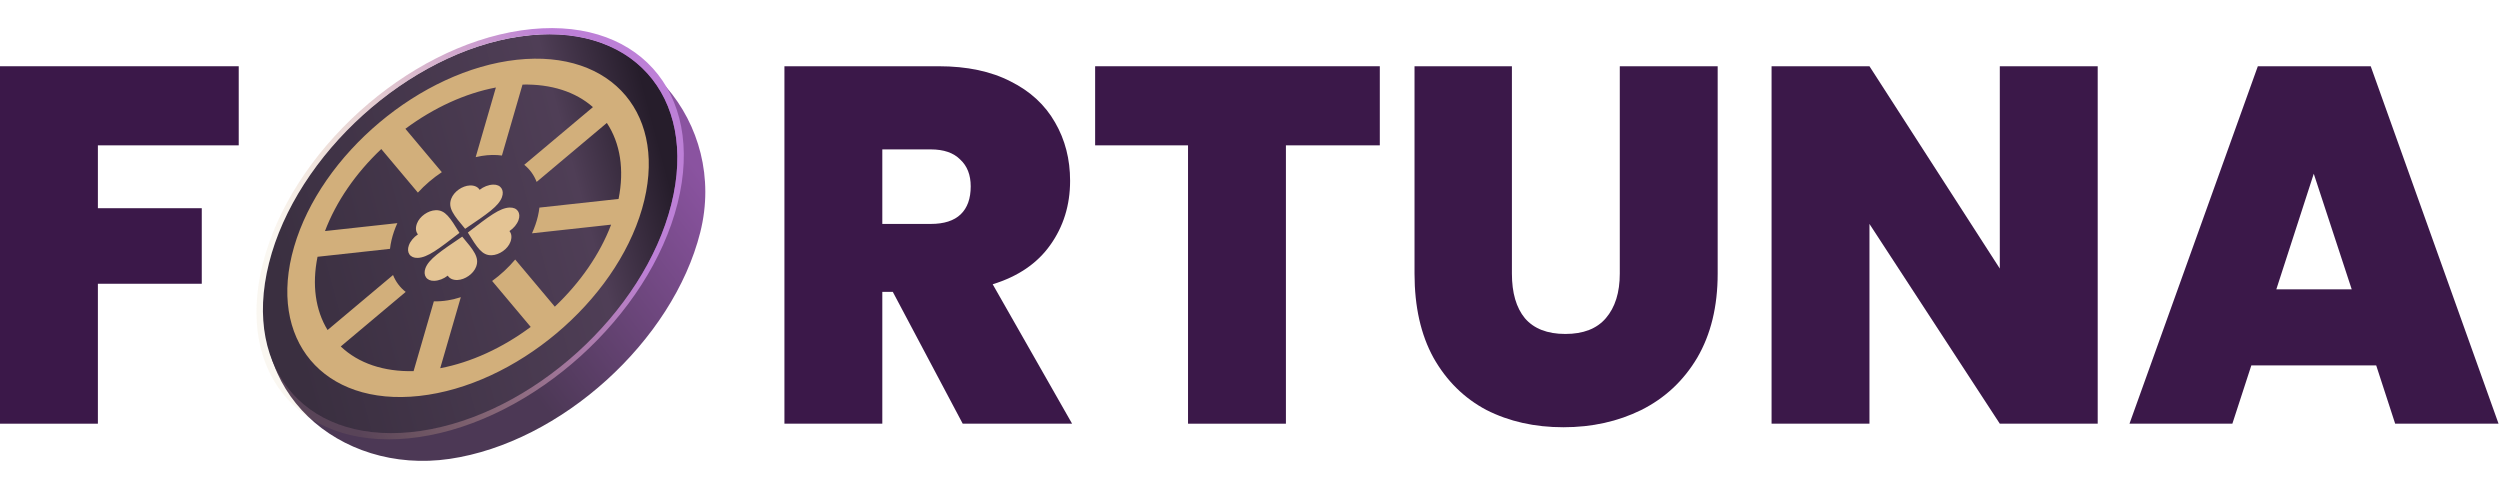
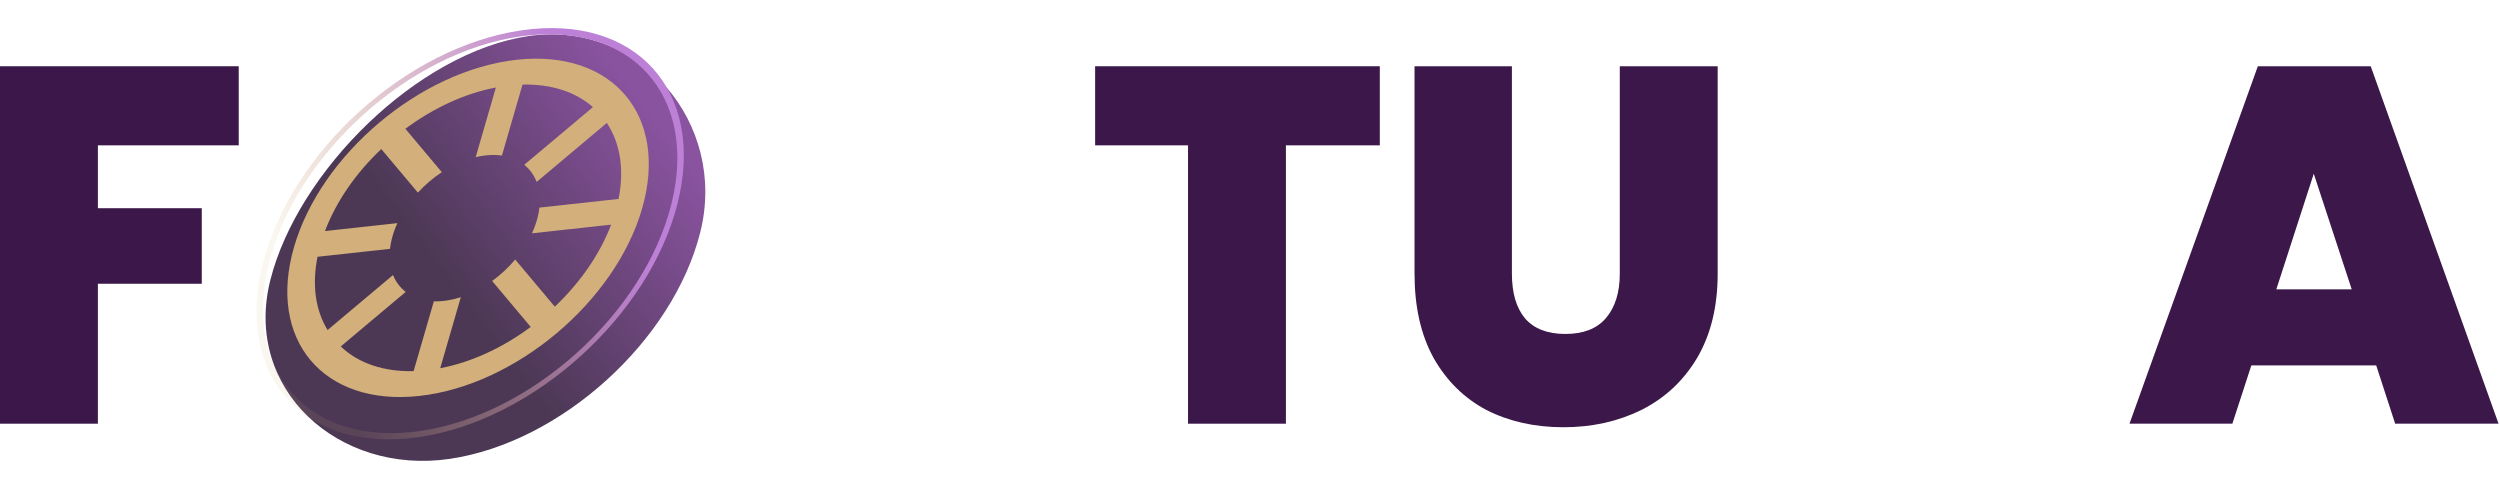
<svg xmlns="http://www.w3.org/2000/svg" width="1382" height="273" viewBox="0 0 1382 273" fill="none">
-   <path d="M532.192 234.218L493.54 161.346H487.743V234.218H433.63V36.623H518.94C534.584 36.623 547.836 39.425 558.696 45.031C569.555 50.45 577.745 58.017 583.267 67.733C588.789 77.263 591.549 88.007 591.549 99.965C591.549 113.419 587.868 125.284 580.506 135.561C573.328 145.651 562.745 152.844 548.757 157.142L592.654 234.218H532.192ZM487.743 123.789H514.523C521.885 123.789 527.406 122.014 531.087 118.464C534.769 114.913 536.609 109.775 536.609 103.048C536.609 96.695 534.677 91.744 530.811 88.194C527.13 84.457 521.701 82.588 514.523 82.588H487.743V123.789Z" fill="#3B1849" />
  <path d="M762.757 36.623V80.346H710.854V234.218H656.742V80.346H605.39V36.623H762.757Z" fill="#3B1849" />
  <path d="M835.785 36.623V151.256C835.785 161.907 838.178 170.128 842.963 175.921C847.933 181.713 855.387 184.609 865.326 184.609C875.265 184.609 882.719 181.713 887.689 175.921C892.842 169.941 895.419 161.72 895.419 151.256V36.623H949.531V151.256C949.531 169.381 945.758 184.889 938.212 197.782C930.665 210.488 920.358 220.111 907.29 226.651C894.407 233.004 880.05 236.18 864.222 236.18C848.393 236.18 834.221 233.004 821.705 226.651C809.373 220.111 799.618 210.488 792.44 197.782C785.446 185.076 781.949 169.568 781.949 151.256V36.623H835.785Z" fill="#3B1849" />
-   <path d="M1159.61 234.218H1105.49L1033.44 123.789V234.218H979.324V36.623H1033.44L1105.49 148.453V36.623H1159.61V234.218Z" fill="#3B1849" />
  <path d="M1313.56 201.986H1244.54L1234.05 234.218H1177.18L1248.13 36.623H1310.53L1381.2 234.218H1324.05L1313.56 201.986ZM1300.03 159.945L1279.05 96.041L1258.35 159.945H1300.03Z" fill="#3B1849" />
  <path d="M131.967 36.623V80.346H54.112V115.1H111.537V156.862H54.112V234.218H0V36.623H131.967Z" fill="#3B1849" />
  <path d="M248.534 253.677C309.956 244.683 372.002 188.583 387.117 128.374C402.232 68.165 353.657 10.941 292.234 19.935C230.812 28.929 164.532 94.723 149.416 154.932C134.301 215.142 187.111 262.671 248.534 253.677Z" fill="url(#paint0_linear_70_40)" />
-   <path d="M232.528 238.22C293.95 229.226 355.996 173.126 371.111 112.917C386.226 52.708 348.687 11.19 287.264 20.183C225.842 29.177 163.796 85.277 148.681 145.487C133.566 205.696 171.105 247.214 232.528 238.22Z" fill="url(#paint1_linear_70_40)" />
  <path fill-rule="evenodd" clip-rule="evenodd" d="M231.676 241.612C295.009 232.339 358.986 174.493 374.571 112.41C390.157 50.328 351.449 7.518 288.115 16.792C224.782 26.065 160.805 83.911 145.22 145.994C129.635 208.076 168.342 250.886 231.676 241.612ZM371.111 112.917C355.996 173.126 293.95 229.226 232.527 238.22C171.105 247.214 133.565 205.696 148.68 145.487C163.795 85.278 225.841 29.177 287.264 20.184C348.686 11.19 386.226 52.708 371.111 112.917Z" fill="url(#paint2_linear_70_40)" />
  <path fill-rule="evenodd" clip-rule="evenodd" d="M354.919 115.436C369.813 64.101 338.835 27.224 285.699 33.037C232.564 38.85 177.454 85.146 162.559 136.481C147.665 187.817 178.644 224.694 231.779 218.881C284.914 213.067 340.025 166.772 354.919 115.436ZM224.096 71.193C239.858 59.488 257.16 51.597 274.128 48.364L262.958 86.862C264.049 86.604 265.141 86.385 266.234 86.207C270.272 85.549 274.036 85.498 277.462 85.985L288.844 46.754C304.619 46.405 318.084 50.684 327.773 59.212L289.806 91.106C292.86 93.554 295.188 96.757 296.65 100.563L335.464 67.957C342.929 79.235 345.17 93.789 341.95 109.972L298.187 114.76C298.01 116.308 297.732 117.9 297.351 119.531C296.604 122.721 295.499 125.885 294.086 128.975L337.825 124.19C331.713 140.345 320.902 156.032 306.706 169.532L284.807 143.464C281.071 147.9 276.743 151.926 272.048 155.329L293.382 180.724C277.62 192.429 260.319 200.32 243.35 203.553L254.745 164.279C252.362 165.049 249.956 165.64 247.55 166.032C244.849 166.472 242.271 166.641 239.835 166.558L228.634 205.163C212.138 205.542 198.137 200.83 188.369 191.525L224.272 161.365C221.171 158.963 218.792 155.804 217.275 152.035L181.081 182.44C174.354 171.426 172.41 157.43 175.528 141.946L215.588 137.563C215.765 135.988 216.045 134.369 216.434 132.708C217.173 129.548 218.265 126.414 219.659 123.351L179.653 127.728C185.765 111.572 196.538 95.841 210.773 82.386L231.005 106.471C234.941 102.188 239.429 98.352 244.242 95.176L224.096 71.193Z" fill="#D2AF7B" />
  <g filter="url(#filter0_d_70_40)">
-     <path d="M257.128 122.488C250.791 114.913 247.522 111.026 249.43 105.886C250.898 101.933 255.574 98.67 259.789 98.519C262.205 98.432 264.157 99.298 265.132 100.928C267.36 99.183 270.016 98.152 272.601 98.059C276.815 97.908 278.936 101.083 277.468 105.036C275.618 110.018 269.335 114.248 257.128 122.488ZM258.629 124.566C270.287 115.566 276.278 110.93 281.756 110.734C285.971 110.582 288.091 113.757 286.623 117.71C285.782 119.977 283.968 122.175 281.612 123.742C282.853 125.179 283.062 127.304 282.161 129.729C280.694 133.683 276.017 136.945 271.803 137.096C266.492 137.287 263.829 132.962 258.629 124.566ZM253.993 124.733C242.363 133.732 236.373 138.368 230.894 138.564C226.679 138.715 224.559 135.541 226.027 131.587C226.868 129.321 228.682 127.123 231.038 125.556C229.798 124.118 229.589 121.993 230.489 119.569C231.957 115.615 236.633 112.353 240.848 112.201C246.158 112.011 248.821 116.336 253.993 124.733ZM255.523 126.81C261.859 134.384 265.129 138.272 263.22 143.412C261.753 147.365 257.076 150.628 252.862 150.779C250.445 150.866 248.494 149.999 247.518 148.37C245.291 150.114 242.634 151.146 240.05 151.239C235.835 151.39 233.715 148.215 235.183 144.262C237.032 139.28 243.315 135.05 255.523 126.81Z" fill="#E4C494" />
-   </g>
+     </g>
  <defs>
    <filter id="filter0_d_70_40" x="199.563" y="76.054" width="113.525" height="105.19" filterUnits="userSpaceOnUse" color-interpolation-filters="sRGB">
      <feFlood flood-opacity="0" result="BackgroundImageFix" />
      <feColorMatrix in="SourceAlpha" type="matrix" values="0 0 0 0 0 0 0 0 0 0 0 0 0 0 0 0 0 0 127 0" result="hardAlpha" />
      <feOffset dy="4" />
      <feGaussianBlur stdDeviation="13" />
      <feComposite in2="hardAlpha" operator="out" />
      <feColorMatrix type="matrix" values="0 0 0 0 0.746 0 0 0 0 0.569 0 0 0 0 0.305 0 0 0 0.25 0" />
      <feBlend mode="normal" in2="BackgroundImageFix" result="effect1_dropShadow_70_40" />
      <feBlend mode="normal" in="SourceGraphic" in2="effect1_dropShadow_70_40" result="shape" />
    </filter>
    <linearGradient id="paint0_linear_70_40" x1="302.503" y1="227.596" x2="419.598" y2="139.133" gradientUnits="userSpaceOnUse">
      <stop stop-color="#4C3855" />
      <stop offset="1" stop-color="#8A53A0" />
    </linearGradient>
    <linearGradient id="paint1_linear_70_40" x1="163.529" y1="194.4" x2="379.43" y2="136.077" gradientUnits="userSpaceOnUse">
      <stop stop-color="#3A2F40" />
      <stop offset="0.78" stop-color="#4F3E56" />
      <stop offset="1" stop-color="#261D2B" />
    </linearGradient>
    <linearGradient id="paint2_linear_70_40" x1="299.076" y1="14.684" x2="131.131" y2="90.75" gradientUnits="userSpaceOnUse">
      <stop stop-color="#BD80D7" />
      <stop offset="1" stop-color="#D2AF7B" stop-opacity="0.1" />
    </linearGradient>
  </defs>
</svg>